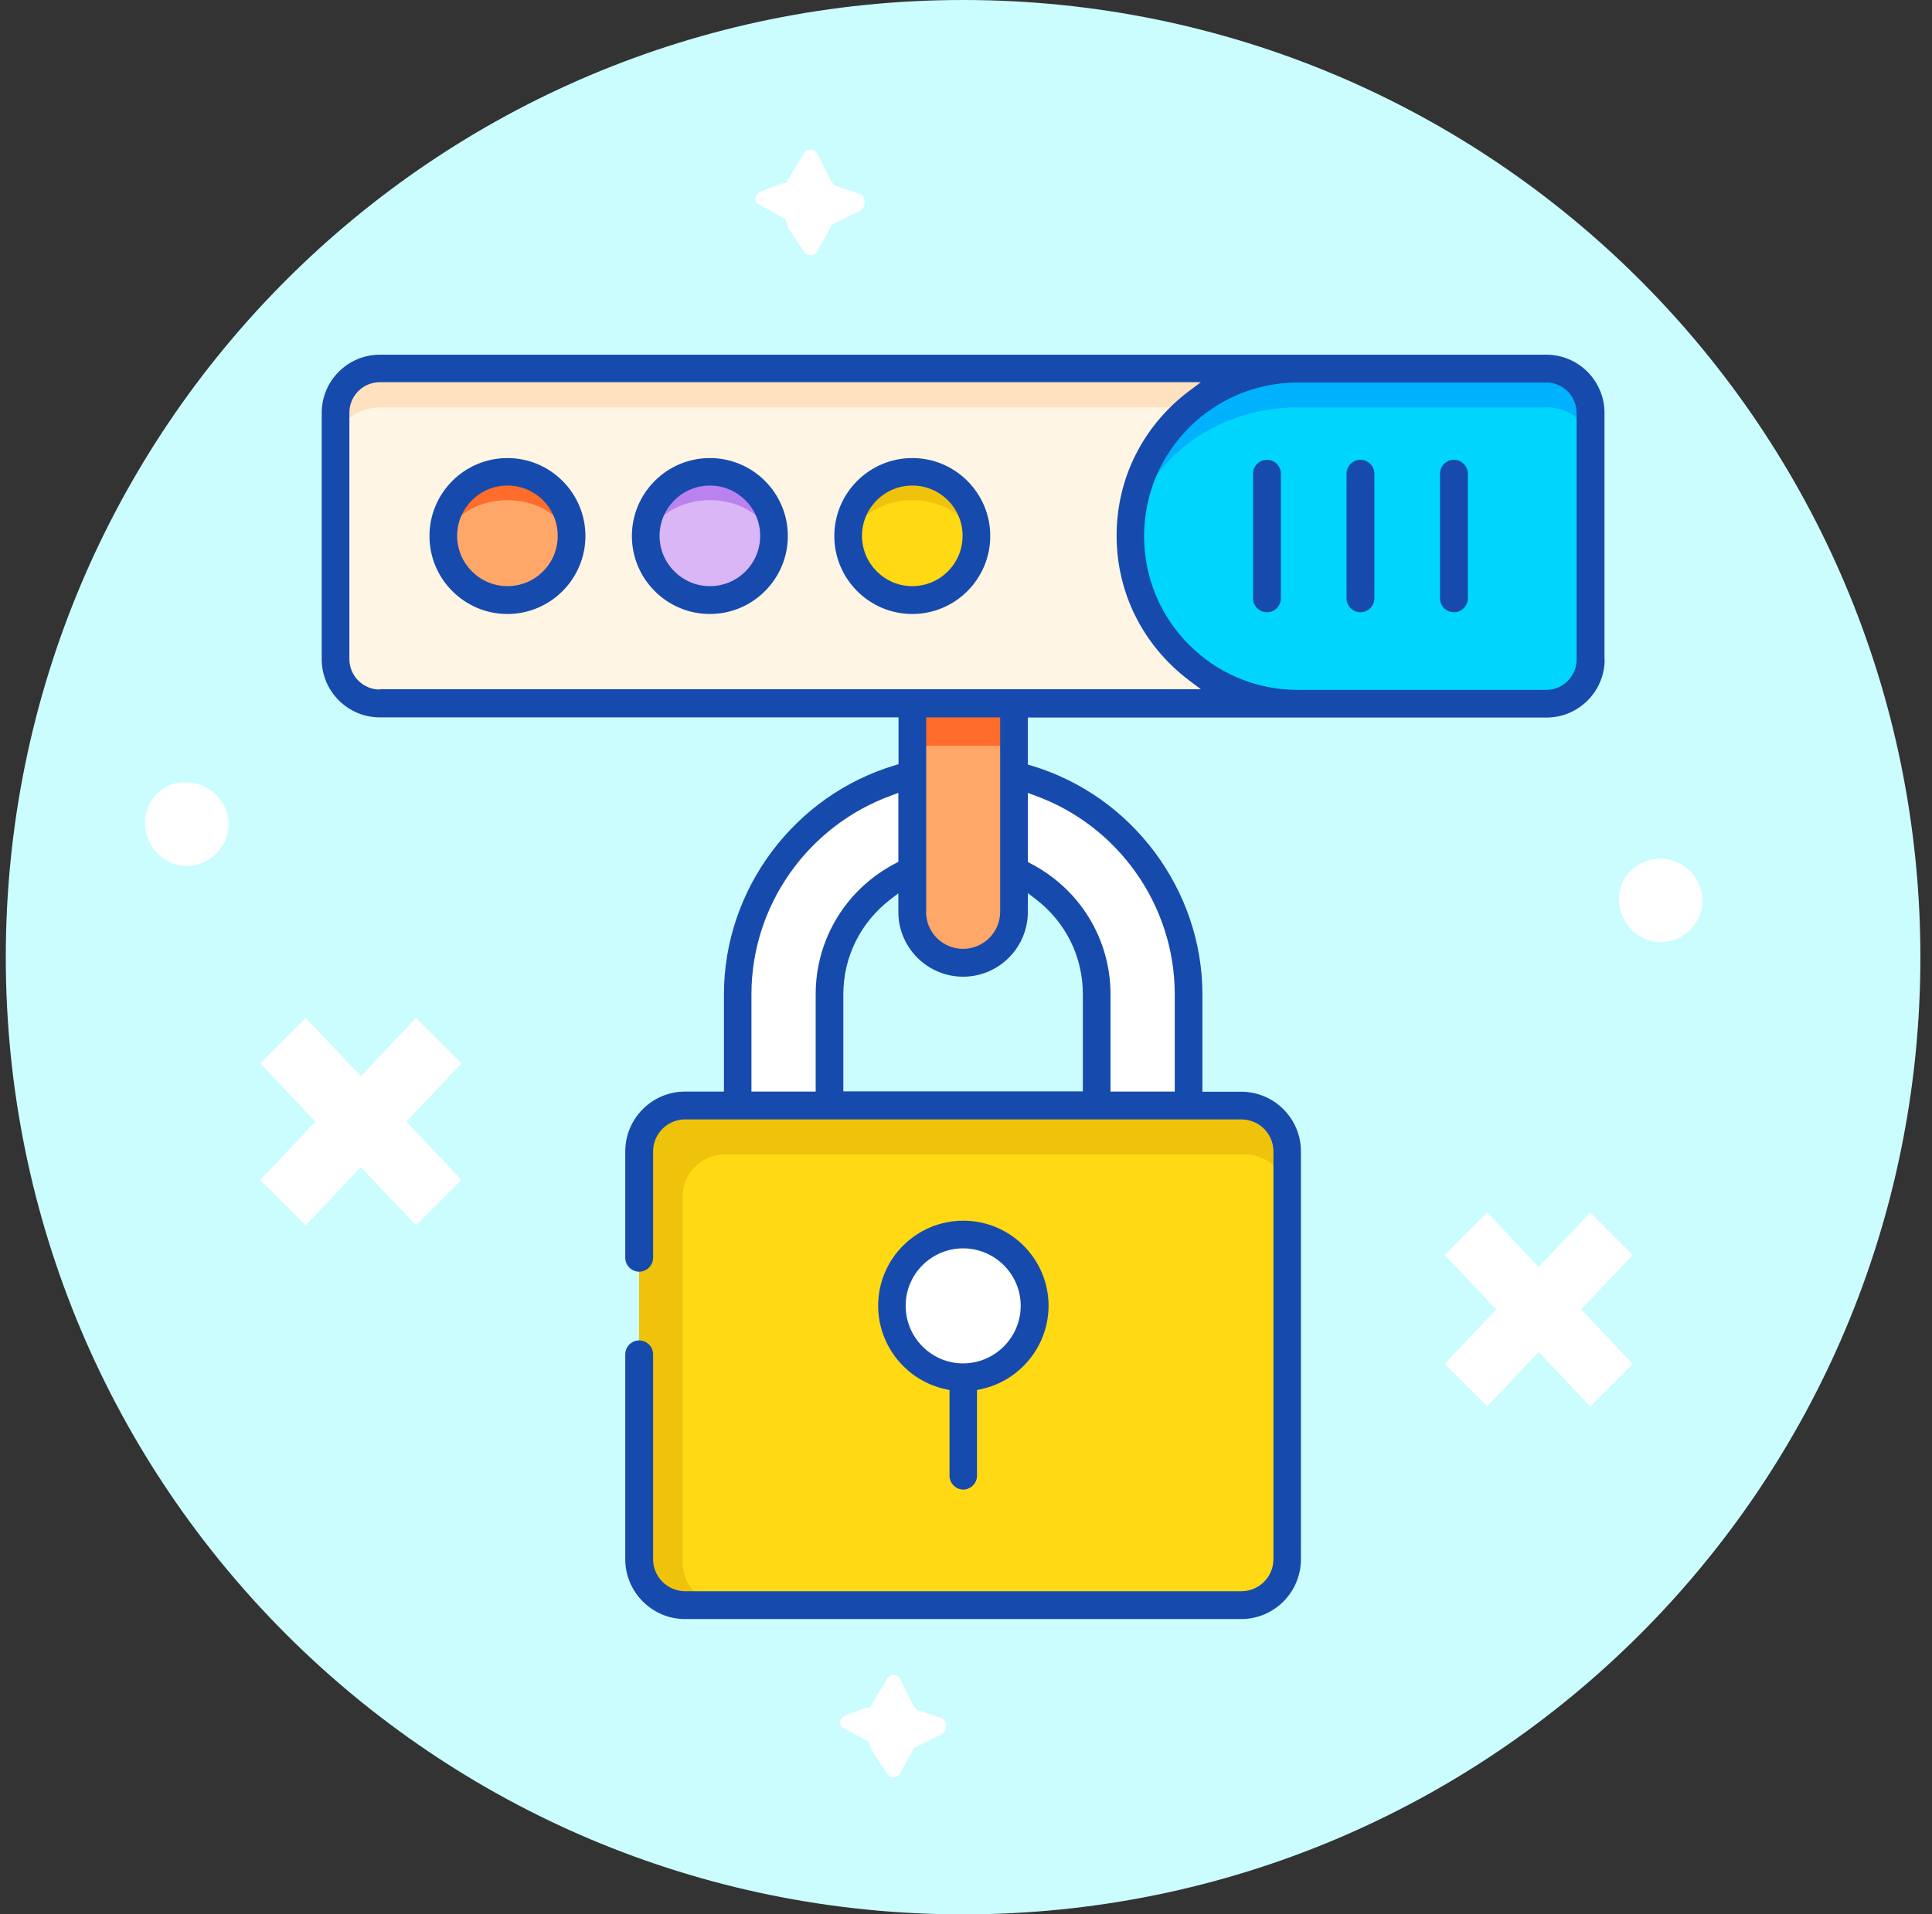
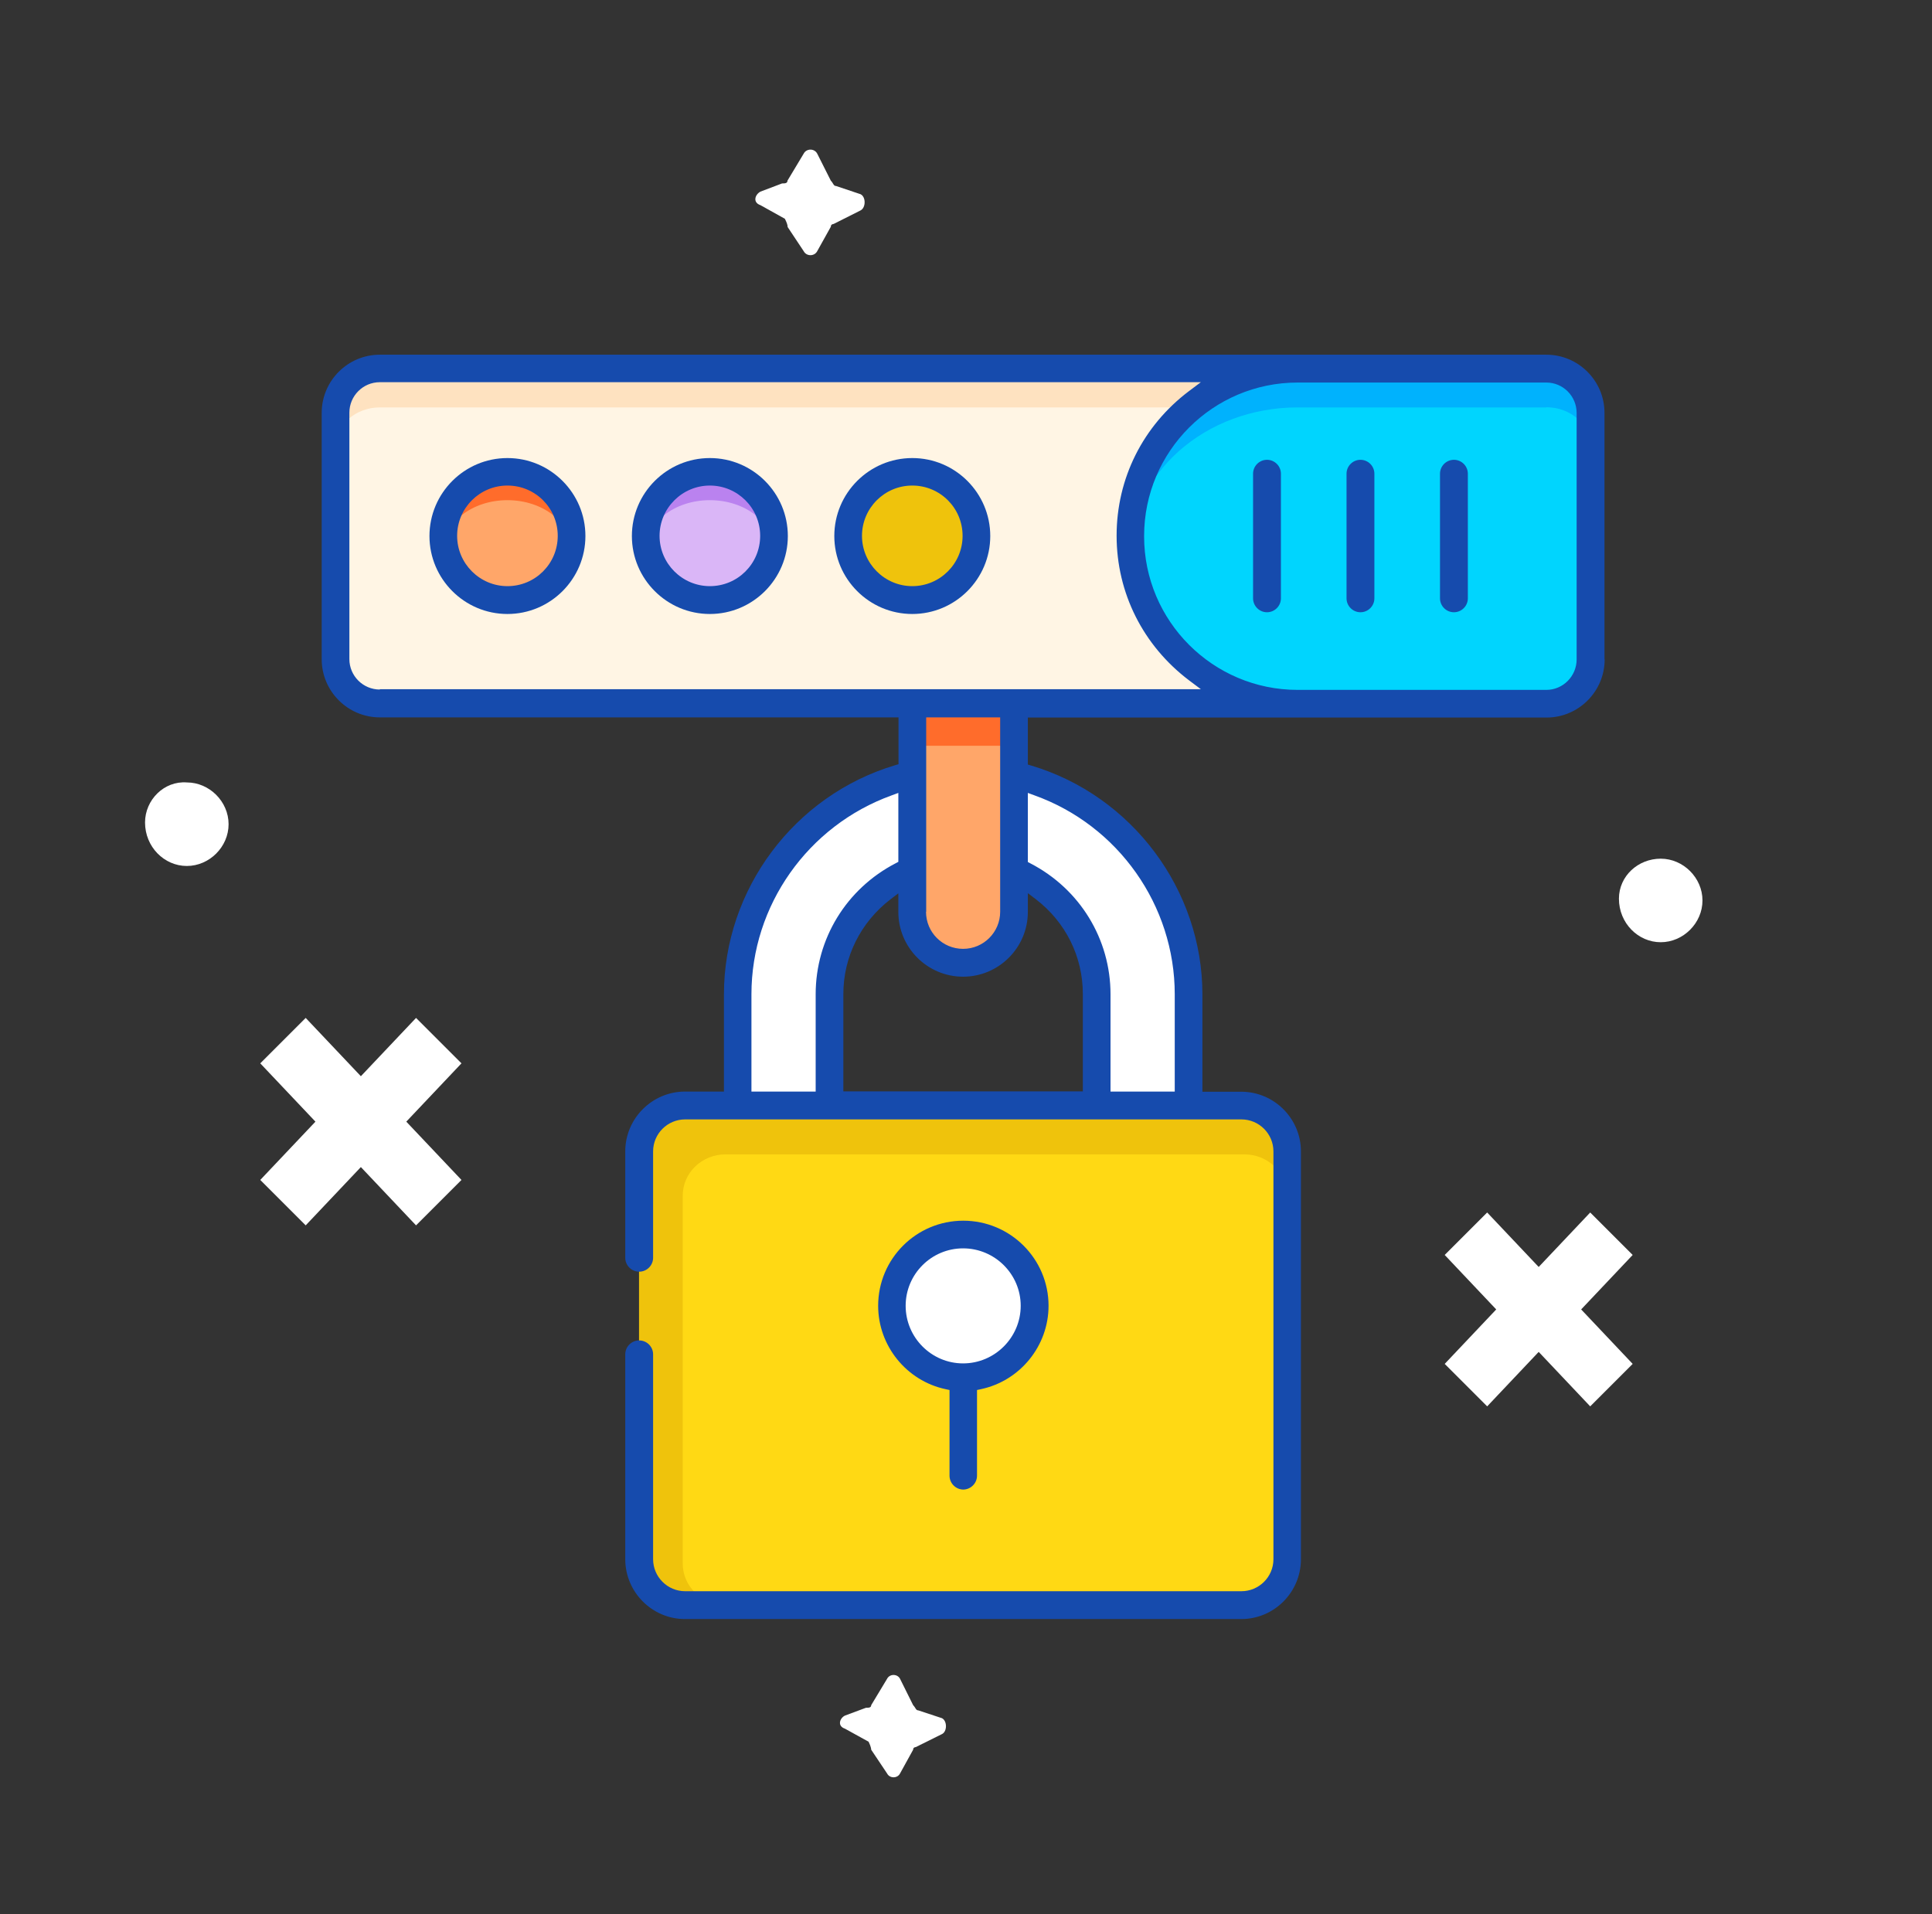
<svg xmlns="http://www.w3.org/2000/svg" width="111" height="110" viewBox="0 0 111 110" fill="none">
  <rect x="0" y="0" width="111" height="110" fill="#333333" stroke="none" />
  <g clip-path="url(#clip0_34194_199854)">
-     <path d="M55.333 110C85.733 110 110.333 85.4 110.333 55C110.333 24.6 85.733 0 55.333 0C24.933 0 0.333 24.6 0.333 55C0.333 85.4 24.933 110 55.333 110Z" fill="#CBFDFF" />
    <path d="M10.733 49.759C12.033 49.759 13.133 48.66 13.133 47.359C13.133 46.059 12.033 44.959 10.733 44.959C9.433 44.859 8.333 45.959 8.333 47.259C8.333 48.659 9.433 49.759 10.733 49.759Z" fill="white" />
    <path d="M95.413 54.14C96.713 54.14 97.813 53.04 97.813 51.74C97.813 50.44 96.713 49.34 95.413 49.34C94.113 49.34 93.013 50.34 93.013 51.64C93.013 53.04 94.113 54.14 95.413 54.14Z" fill="white" />
    <path d="M17.563 58.49L14.953 61.1L18.123 64.45L14.953 67.8L17.563 70.41L20.733 67.06L23.903 70.41L26.513 67.8L23.343 64.45L26.513 61.1L23.903 58.49L20.733 61.84L17.563 58.49Z" fill="white" />
    <path d="M85.443 69.67L83.003 72.11L85.963 75.24L83.003 78.37L85.443 80.81L88.403 77.68L91.363 80.81L93.803 78.37L90.843 75.24L93.803 72.11L91.363 69.67L88.403 72.8L85.443 69.67Z" fill="white" />
    <path d="M50.053 100.539L50.963 101.899C51.113 102.199 51.563 102.199 51.713 101.899L52.463 100.539C52.463 100.389 52.613 100.389 52.613 100.389L54.123 99.639C54.423 99.489 54.423 98.889 54.123 98.729L52.763 98.279C52.613 98.279 52.613 98.129 52.463 97.979L51.713 96.469C51.563 96.169 51.113 96.169 50.963 96.469L50.053 97.979C50.053 98.129 49.903 98.129 49.753 98.129L48.543 98.579C48.243 98.729 48.093 99.179 48.543 99.329L49.903 100.079C50.053 100.379 50.053 100.529 50.053 100.529V100.539Z" fill="white" />
    <path d="M45.243 13.03L46.173 14.43C46.333 14.74 46.793 14.74 46.953 14.43L47.733 13.03C47.733 12.87 47.893 12.87 47.893 12.87L49.443 12.09C49.753 11.93 49.753 11.31 49.443 11.16L48.043 10.69C47.883 10.69 47.883 10.53 47.733 10.38L46.953 8.83C46.793 8.52 46.333 8.52 46.173 8.83L45.243 10.38C45.243 10.54 45.083 10.54 44.933 10.54L43.693 11.01C43.383 11.17 43.223 11.63 43.693 11.79L45.093 12.57C45.2 12.777 45.253 12.934 45.253 13.04L45.243 13.03Z" fill="white" />
    <path d="M68.283 63.51H63.003V57.12C63.003 52.89 59.563 49.44 55.323 49.44C51.083 49.44 47.643 52.88 47.643 57.12V63.51H42.363V57.12C42.363 49.98 48.173 44.17 55.313 44.17C62.453 44.17 68.263 49.98 68.263 57.12V63.51H68.283Z" fill="white" />
    <path d="M91.383 23.722V37.882C91.383 39.282 90.243 40.422 88.843 40.422H21.823C20.423 40.422 19.283 39.282 19.283 37.882V23.722C19.283 22.322 20.423 21.182 21.823 21.182H88.853C90.253 21.182 91.393 22.322 91.393 23.722H91.383Z" fill="#FEE2C0" />
    <path d="M91.383 25.66V38.17C91.383 39.41 90.243 40.42 88.843 40.42H21.823C20.423 40.42 19.283 39.41 19.283 38.17V25.66C19.283 24.42 20.423 23.41 21.823 23.41H88.853C90.253 23.41 91.393 24.42 91.393 25.66H91.383Z" fill="#FFF5E4" />
    <path d="M88.844 21.182H74.554C69.244 21.182 64.934 25.492 64.934 30.802C64.934 36.112 69.244 40.422 74.554 40.422H88.844C90.244 40.422 91.384 39.282 91.384 37.882V23.722C91.384 22.322 90.244 21.182 88.844 21.182Z" fill="#00B2FD" />
    <path d="M88.844 23.41H74.554C69.244 23.41 64.934 27.22 64.934 31.91C64.934 36.6 69.244 40.41 74.554 40.41H88.844C90.244 40.41 91.384 39.4 91.384 38.16V25.65C91.384 24.41 90.244 23.4 88.844 23.4V23.41Z" fill="#00D5FE" />
    <path d="M29.154 34.481C31.186 34.481 32.834 32.834 32.834 30.801C32.834 28.769 31.186 27.121 29.154 27.121C27.121 27.121 25.474 28.769 25.474 30.801C25.474 32.834 27.121 34.481 29.154 34.481Z" fill="#FF6C2B" />
    <path d="M40.783 34.481C42.816 34.481 44.464 32.834 44.464 30.801C44.464 28.769 42.816 27.121 40.783 27.121C38.751 27.121 37.103 28.769 37.103 30.801C37.103 32.834 38.751 34.481 40.783 34.481Z" fill="#BA82EF" />
    <path d="M52.413 34.481C54.446 34.481 56.093 32.834 56.093 30.801C56.093 28.769 54.446 27.121 52.413 27.121C50.381 27.121 48.733 28.769 48.733 30.801C48.733 32.834 50.381 34.481 52.413 34.481Z" fill="#EFC30C" />
    <path d="M29.154 34.48C31.186 34.48 32.834 33.195 32.834 31.61C32.834 30.025 31.186 28.74 29.154 28.74C27.121 28.74 25.474 30.025 25.474 31.61C25.474 33.195 27.121 34.48 29.154 34.48Z" fill="#FFA669" />
    <path d="M40.783 34.48C42.816 34.48 44.464 33.195 44.464 31.61C44.464 30.025 42.816 28.74 40.783 28.74C38.751 28.74 37.103 30.025 37.103 31.61C37.103 33.195 38.751 34.48 40.783 34.48Z" fill="#DAB6F7" />
-     <path d="M52.413 34.48C54.446 34.48 56.093 33.195 56.093 31.61C56.093 30.025 54.446 28.74 52.413 28.74C50.381 28.74 48.733 30.025 48.733 31.61C48.733 33.195 50.381 34.48 52.413 34.48Z" fill="#FFD914" />
    <path d="M73.954 66.152V89.582C73.954 91.042 72.774 92.222 71.314 92.222H39.354C37.894 92.222 36.714 91.042 36.714 89.582V66.152C36.714 64.692 37.894 63.512 39.354 63.512H71.314C72.774 63.512 73.954 64.692 73.954 66.152Z" fill="#EFC30C" />
    <path d="M73.954 68.71V89.84C73.954 91.16 72.854 92.22 71.494 92.22H41.684C40.324 92.22 39.224 91.15 39.224 89.84V68.71C39.224 67.39 40.324 66.33 41.684 66.33H71.494C72.854 66.33 73.954 67.4 73.954 68.71Z" fill="#FFD914" />
    <path d="M59.434 75.032C59.434 77.302 57.604 79.142 55.324 79.142C53.044 79.142 51.224 77.312 51.224 75.032C51.224 72.752 53.054 70.932 55.324 70.932C57.594 70.932 59.434 72.762 59.434 75.032Z" fill="white" />
    <path d="M58.253 40.42V52.39C58.253 54 56.943 55.31 55.333 55.31C53.723 55.31 52.413 54 52.413 52.39V40.42H58.253Z" fill="#FF6C2B" />
    <path d="M58.253 42.852V52.862C58.253 54.212 56.943 55.302 55.333 55.302C53.723 55.302 52.413 54.212 52.413 52.862V42.852H58.253Z" fill="#FFA669" />
    <path d="M92.183 37.881V23.721C92.183 21.881 90.683 20.381 88.843 20.381H21.823C19.983 20.381 18.483 21.881 18.483 23.721V37.881C18.483 39.721 19.983 41.221 21.823 41.221H51.623V43.911L51.423 43.971C45.633 45.701 41.593 51.111 41.593 57.131V62.721H39.363C37.473 62.721 35.923 64.261 35.923 66.161V72.271C35.923 72.711 36.283 73.071 36.723 73.071C37.163 73.071 37.523 72.711 37.523 72.271V66.161C37.523 65.141 38.353 64.321 39.363 64.321H71.323C72.343 64.321 73.163 65.151 73.163 66.161V89.591C73.163 90.611 72.333 91.431 71.323 91.431H39.363C38.343 91.431 37.523 90.601 37.523 89.591V77.821C37.523 77.381 37.163 77.021 36.723 77.021C36.283 77.021 35.923 77.381 35.923 77.821V89.591C35.923 91.481 37.463 93.031 39.353 93.031H71.313C73.203 93.031 74.743 91.491 74.743 89.591V66.161C74.743 64.271 73.203 62.731 71.313 62.731H69.083V57.141C69.083 51.131 65.043 45.721 59.253 43.991L59.053 43.931V41.231H88.853C90.693 41.231 92.193 39.731 92.193 37.891L92.183 37.881ZM46.863 62.721H43.173V57.131C43.173 52.031 46.413 47.441 51.233 45.701L51.613 45.561V49.521L51.463 49.601C48.623 51.071 46.863 53.951 46.863 57.131V62.721ZM59.053 45.561L59.433 45.701C64.253 47.431 67.493 52.031 67.493 57.131V62.721H63.803V57.131C63.803 53.961 62.043 51.081 59.203 49.611L59.053 49.531V45.561ZM59.053 52.391V51.321L59.513 51.671C61.233 52.991 62.213 54.971 62.213 57.121V62.711H48.453V57.121C48.453 54.981 49.443 53.001 51.153 51.681L51.613 51.331V52.401C51.613 54.451 53.283 56.121 55.333 56.121C57.383 56.121 59.053 54.451 59.053 52.401V52.391ZM53.213 52.391V41.221H57.463V52.391C57.463 53.561 56.513 54.521 55.333 54.521C54.153 54.521 53.203 53.571 53.203 52.391H53.213ZM21.823 39.621C20.863 39.621 20.073 38.841 20.073 37.871V23.711C20.073 22.751 20.853 21.961 21.823 21.961H68.993L68.313 22.471C65.663 24.471 64.153 27.491 64.153 30.781C64.153 34.071 65.673 37.091 68.313 39.091L68.993 39.601H21.823V39.621ZM65.733 30.801C65.733 25.931 69.693 21.981 74.553 21.981H88.843C89.803 21.981 90.583 22.761 90.583 23.731V37.891C90.583 38.851 89.803 39.641 88.843 39.641H74.553C69.683 39.641 65.733 35.681 65.733 30.821V30.801Z" fill="#164BAD" />
    <path d="M72.793 26.42C72.353 26.42 71.993 26.78 71.993 27.22V34.38C71.993 34.82 72.353 35.18 72.793 35.18C73.233 35.18 73.593 34.82 73.593 34.38V27.22C73.593 26.78 73.233 26.42 72.793 26.42Z" fill="#164BAD" />
    <path d="M78.163 26.42C77.723 26.42 77.363 26.78 77.363 27.22V34.38C77.363 34.82 77.723 35.18 78.163 35.18C78.603 35.18 78.963 34.82 78.963 34.38V27.22C78.963 26.78 78.603 26.42 78.163 26.42Z" fill="#164BAD" />
    <path d="M83.533 26.42C83.093 26.42 82.733 26.78 82.733 27.22V34.38C82.733 34.82 83.093 35.18 83.533 35.18C83.973 35.18 84.333 34.82 84.333 34.38V27.22C84.333 26.78 83.973 26.42 83.533 26.42Z" fill="#164BAD" />
    <path d="M29.154 26.32C26.684 26.32 24.674 28.33 24.674 30.8C24.674 33.27 26.684 35.28 29.154 35.28C31.624 35.28 33.634 33.27 33.634 30.8C33.634 28.33 31.624 26.32 29.154 26.32ZM29.154 33.68C27.564 33.68 26.264 32.38 26.264 30.79C26.264 29.2 27.554 27.9 29.154 27.9C30.754 27.9 32.044 29.19 32.044 30.79C32.044 32.39 30.754 33.68 29.154 33.68Z" fill="#164BAD" />
    <path d="M40.784 26.32C38.314 26.32 36.304 28.33 36.304 30.8C36.304 33.27 38.314 35.28 40.784 35.28C43.254 35.28 45.264 33.27 45.264 30.8C45.264 28.33 43.254 26.32 40.784 26.32ZM40.784 33.68C39.194 33.68 37.894 32.38 37.894 30.79C37.894 29.2 39.194 27.9 40.784 27.9C42.374 27.9 43.674 29.19 43.674 30.79C43.674 32.39 42.384 33.68 40.784 33.68Z" fill="#164BAD" />
    <path d="M52.414 26.32C49.944 26.32 47.934 28.33 47.934 30.8C47.934 33.27 49.944 35.28 52.414 35.28C54.884 35.28 56.894 33.27 56.894 30.8C56.894 28.33 54.884 26.32 52.414 26.32ZM52.414 33.68C50.824 33.68 49.524 32.38 49.524 30.79C49.524 29.2 50.814 27.9 52.414 27.9C54.014 27.9 55.304 29.19 55.304 30.79C55.304 32.39 54.004 33.68 52.414 33.68Z" fill="#164BAD" />
    <path d="M55.333 85.591C55.773 85.591 56.133 85.231 56.133 84.791V79.871L56.363 79.821C58.613 79.341 60.243 77.331 60.243 75.031C60.243 72.331 58.043 70.141 55.343 70.141C52.643 70.141 50.453 72.331 50.453 75.031C50.453 77.331 52.083 79.341 54.323 79.821L54.553 79.871V84.791C54.553 85.231 54.913 85.591 55.353 85.591H55.333ZM52.033 75.031C52.033 73.211 53.513 71.731 55.333 71.731C57.153 71.731 58.643 73.211 58.643 75.031C58.643 76.851 57.153 78.341 55.333 78.341C53.513 78.341 52.033 76.851 52.033 75.031Z" fill="#164BAD" />
  </g>
  <defs>
    <clipPath id="clip0_34194_199854">
      <rect width="110" height="110" fill="white" transform="translate(0.333)" />
    </clipPath>
  </defs>
</svg>